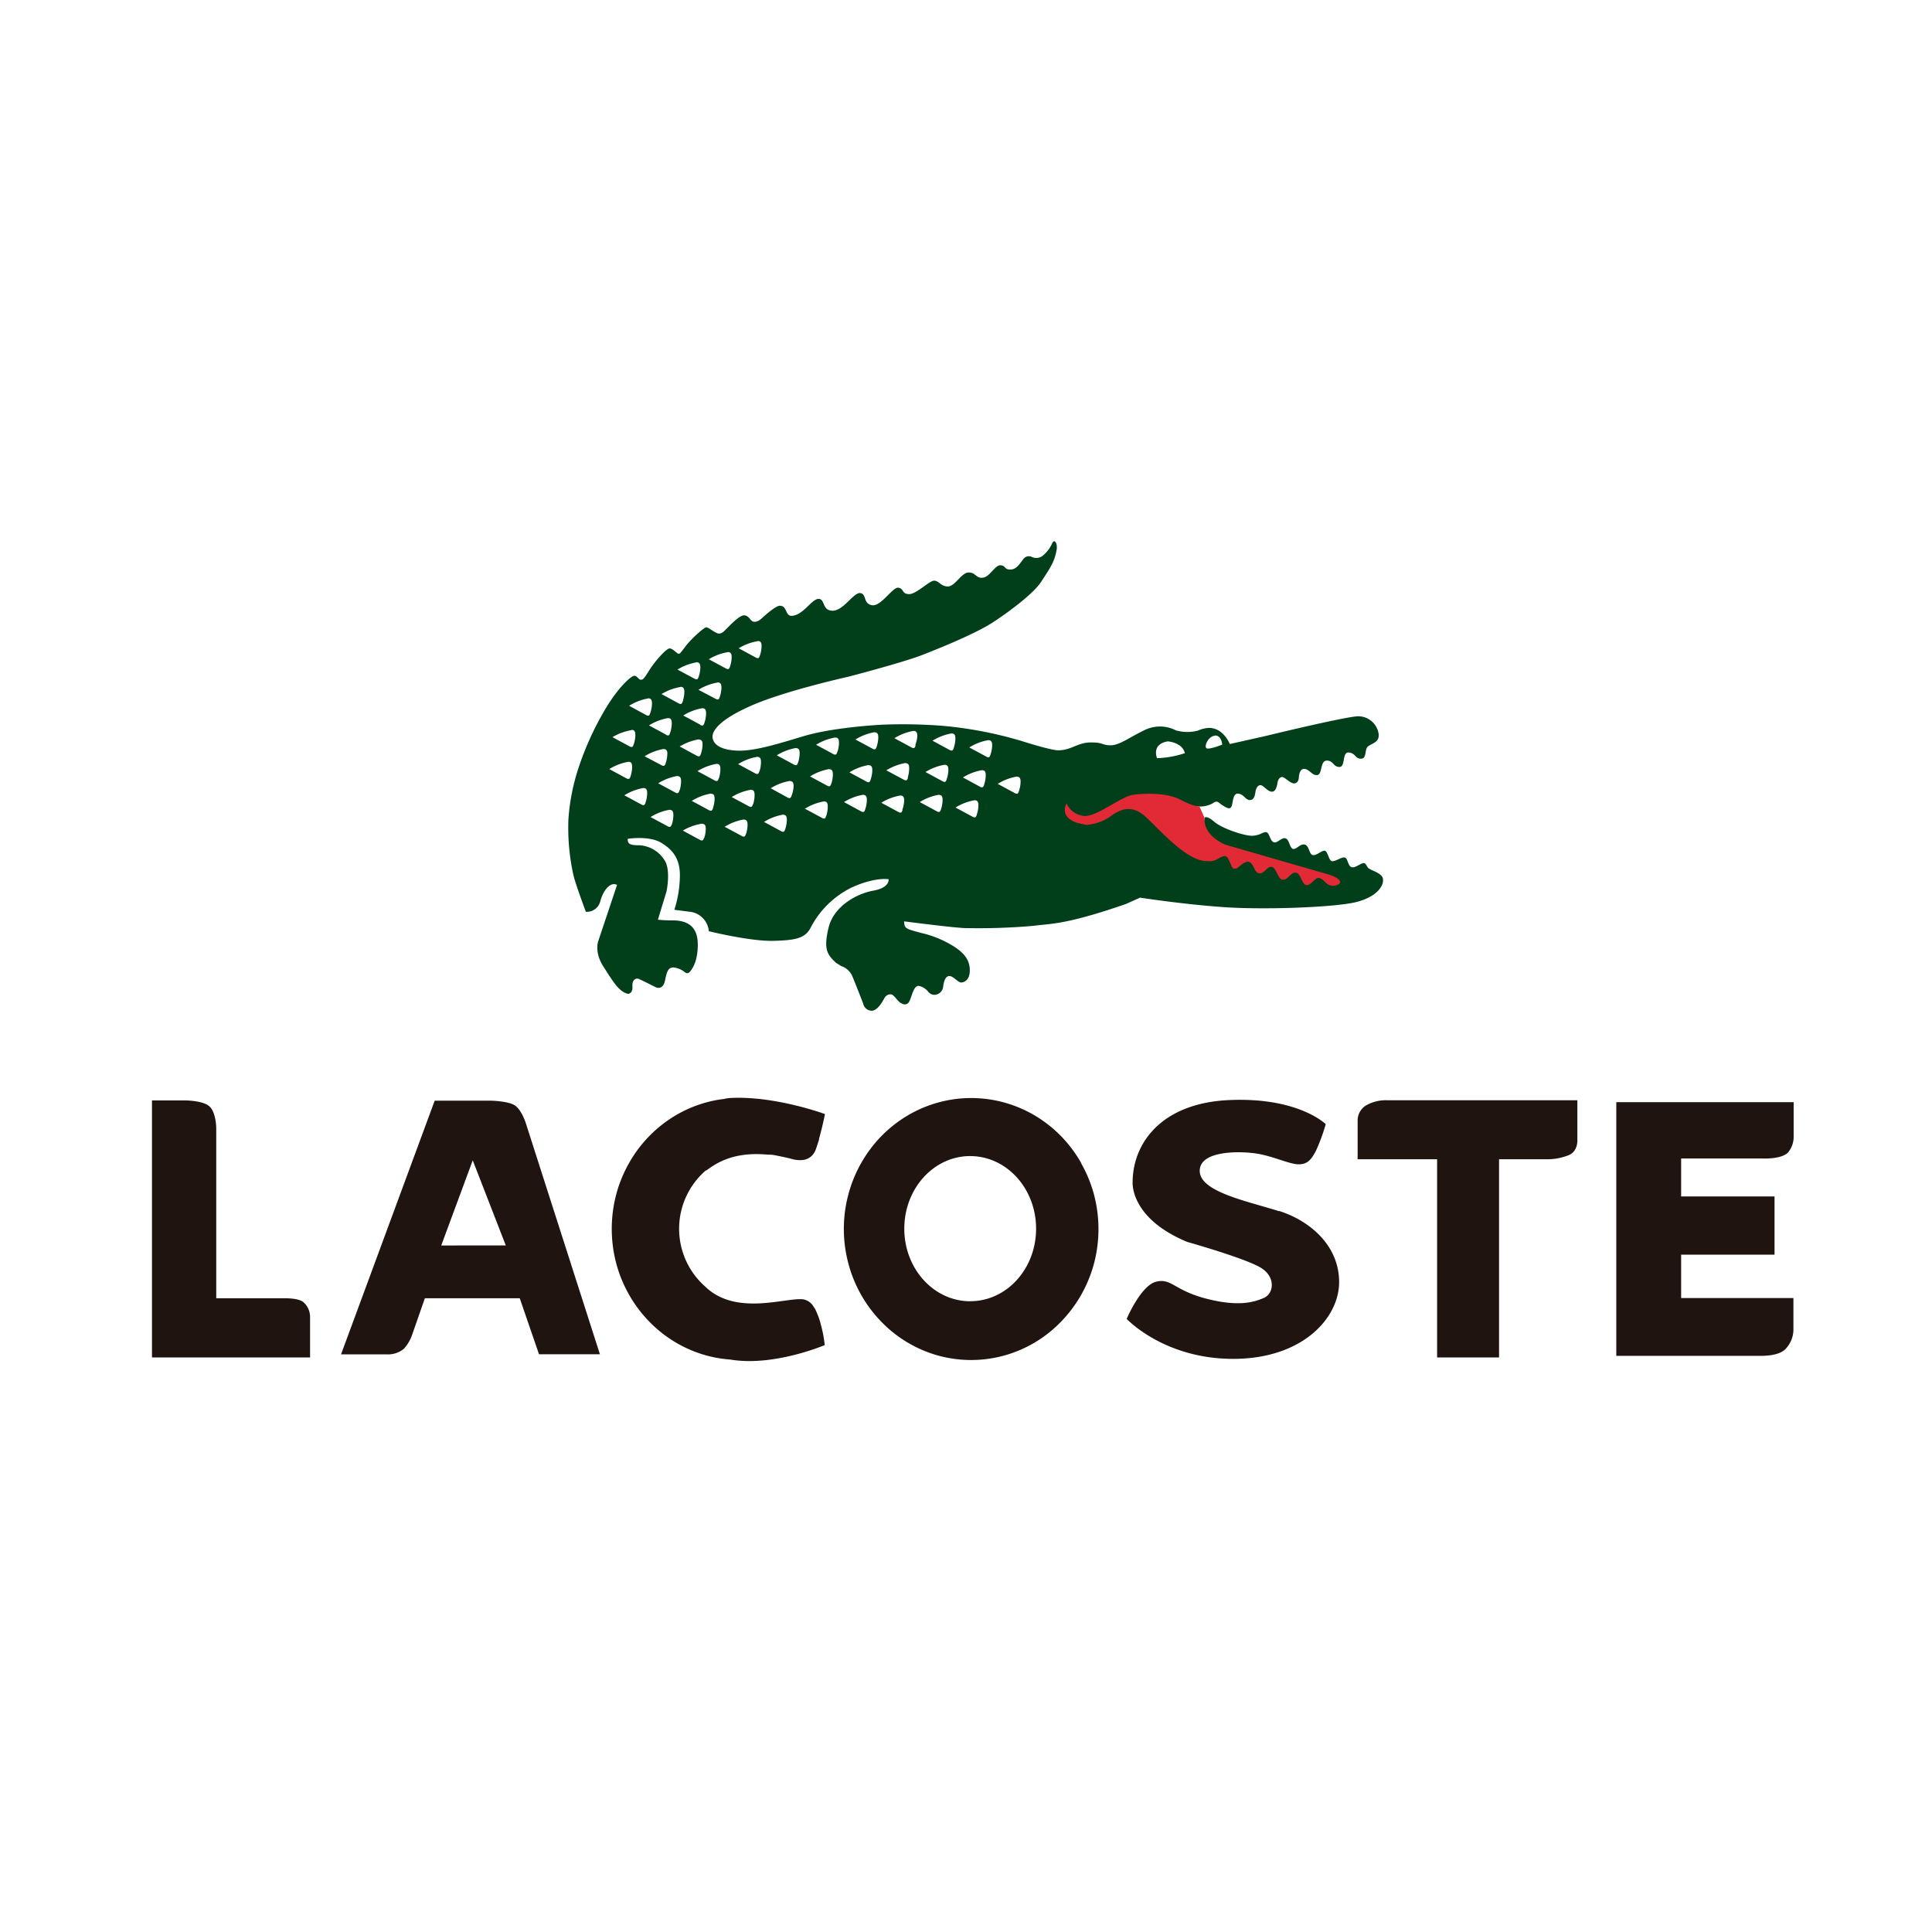
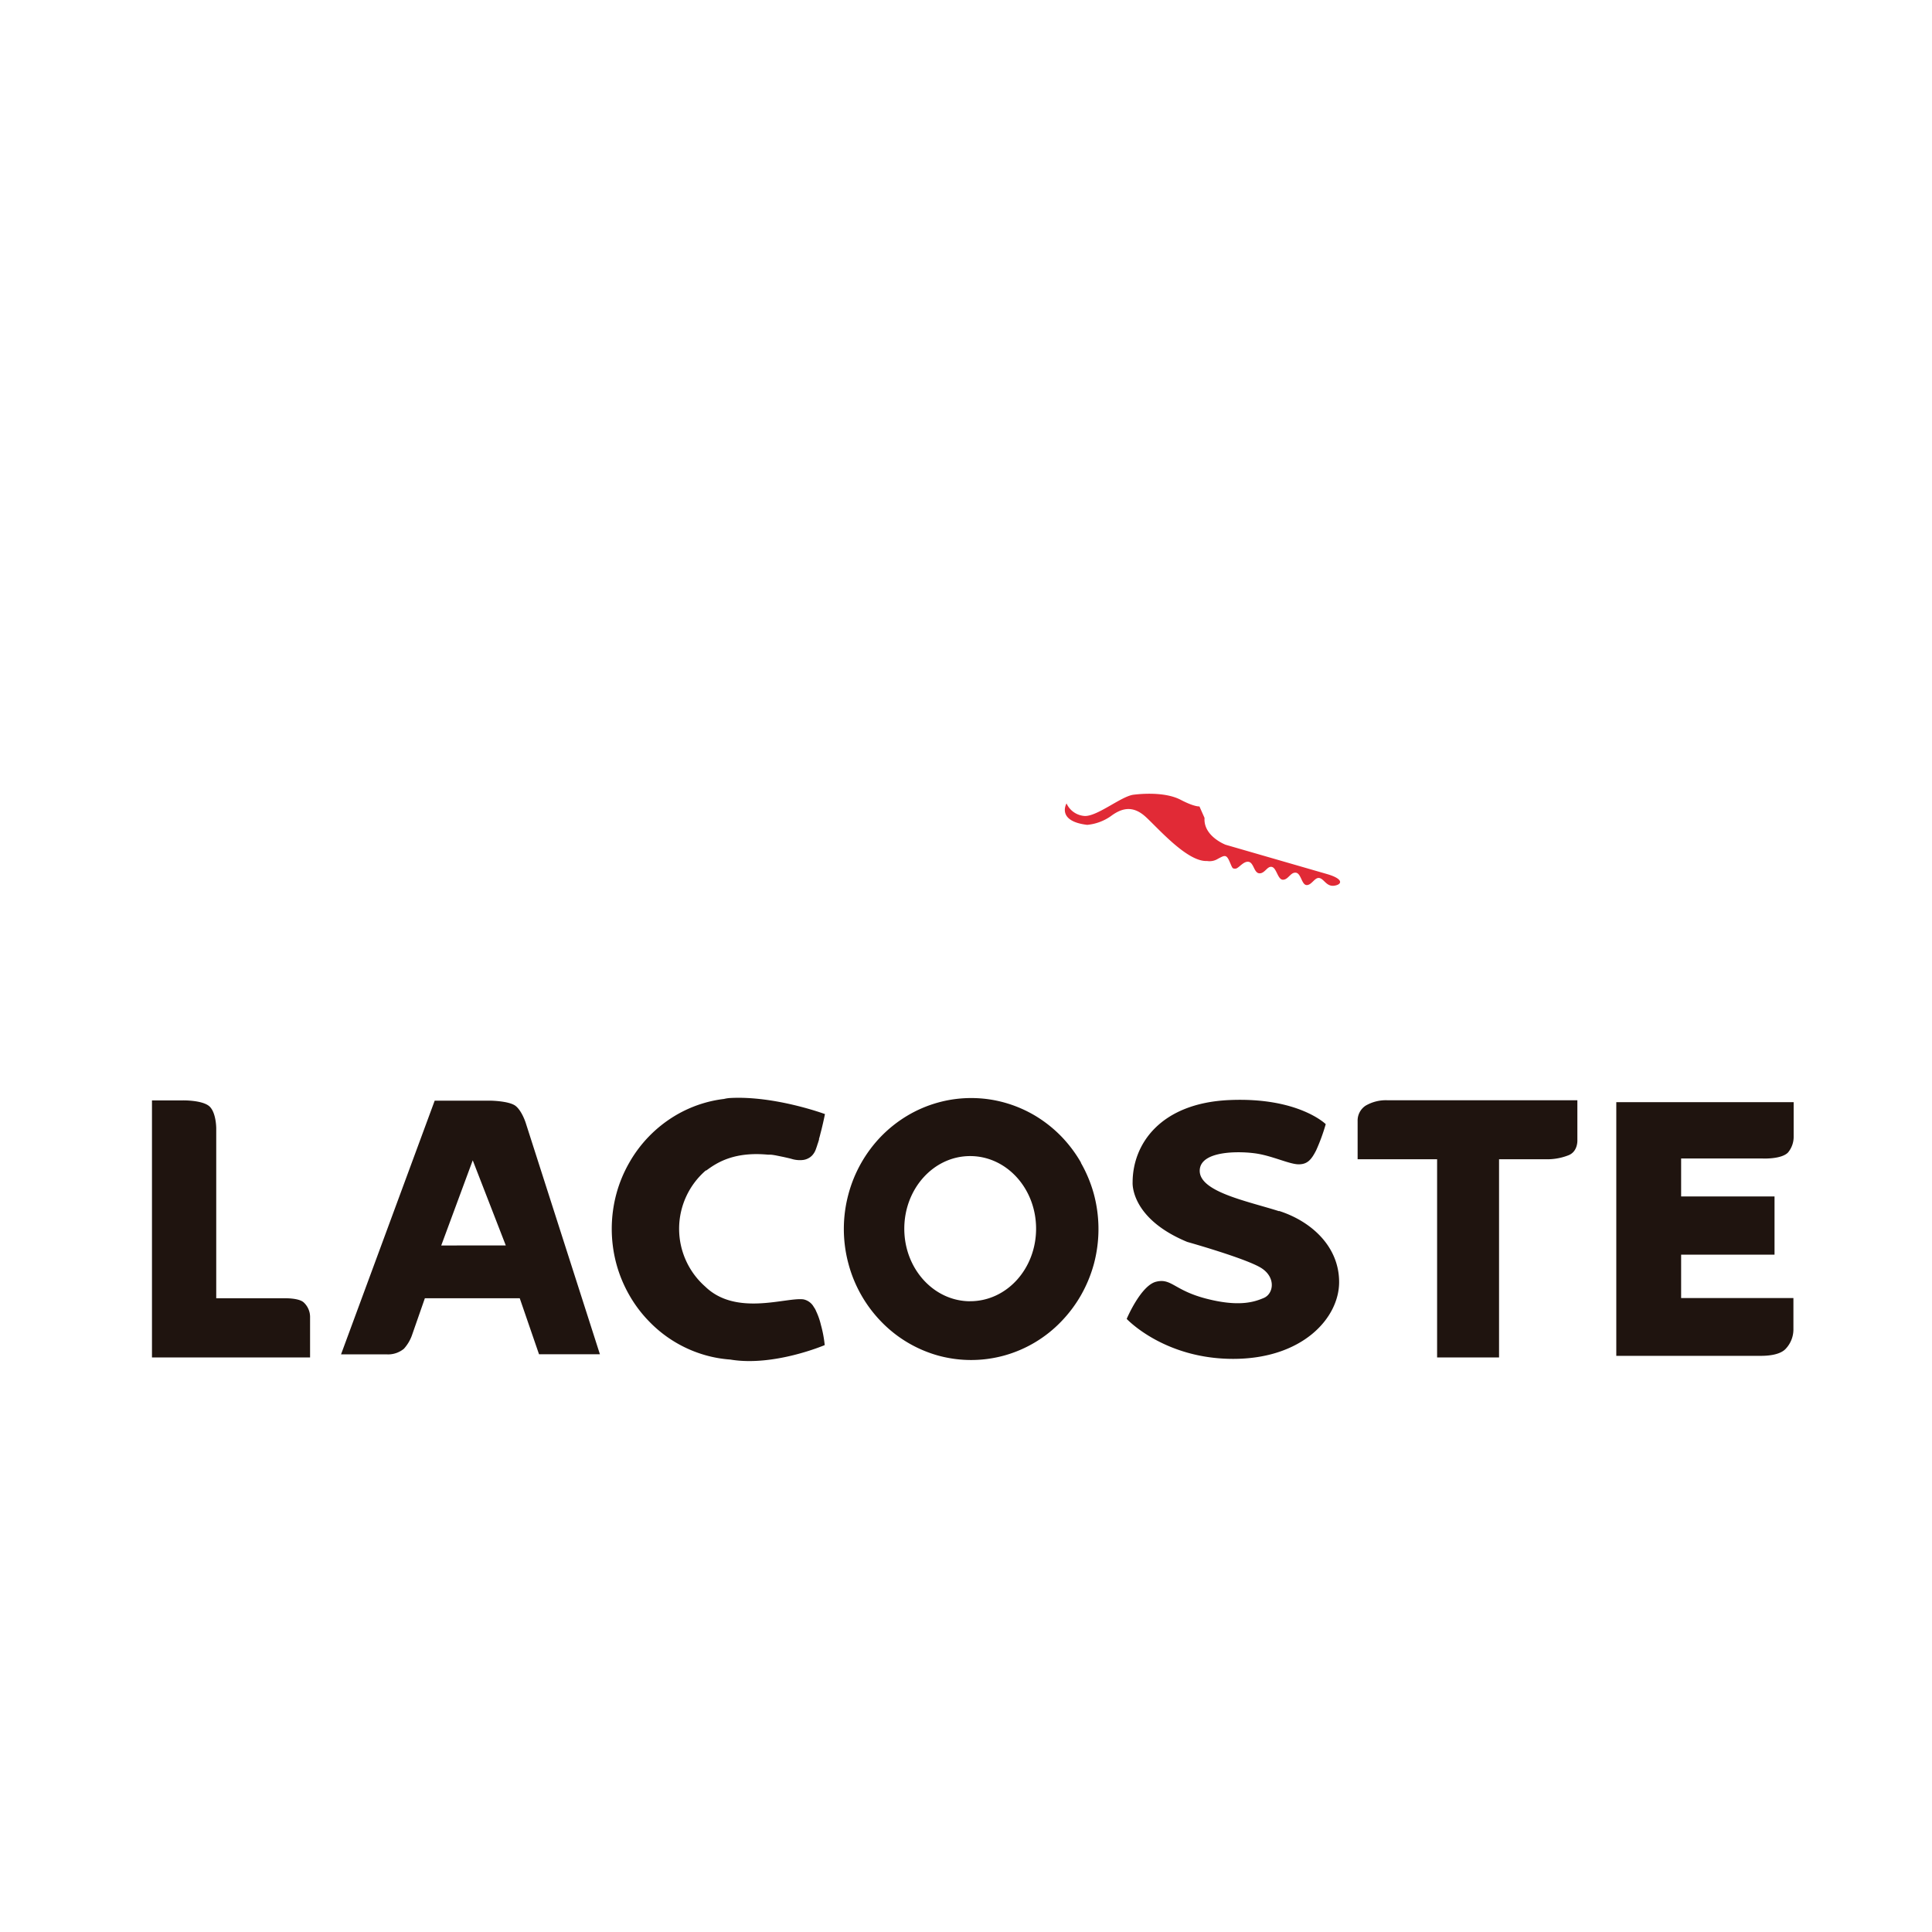
<svg xmlns="http://www.w3.org/2000/svg" id="Camada_1" data-name="Camada 1" viewBox="0 0 401.08 401.08">
  <defs>
    <style>.cls-1{fill:#1f140f;}.cls-2{fill:#003f19;}.cls-3{fill:#e12a36;}</style>
  </defs>
  <path class="cls-1" d="M59.08,269.52H44.89v-35.3s0-3.55-1.61-4.7S38,228.44,38,228.44H31.55V281.8H64.37v-8.27a4.12,4.12,0,0,0-1.3-3.13C62.07,269.43,59.08,269.52,59.08,269.52Zm268.38-41.11H288a8.33,8.33,0,0,0-4.51,1.13,3.7,3.7,0,0,0-1.65,3.19v7.93h16.5V281.8H311.2V240.66h9.69a12.1,12.1,0,0,0,4.75-.84c2-.81,1.82-3.21,1.82-3.21Zm44.85,47.44v-6.38H349v-9h19.39V248.38H349V240.5h16.87s3.86.21,5.3-1.22a5.08,5.08,0,0,0,1.19-3.34v-7.13H335.54v52.66h30c4,0,5-1.28,5.25-1.55A5.87,5.87,0,0,0,372.31,275.85ZM107,229.56c-1.34-1-5.07-1.06-5.07-1.06H90.24L70.8,281.16h9.44A5.16,5.16,0,0,0,83.85,280a8.37,8.37,0,0,0,1.74-3l2.61-7.48h19.7s3.73,10.84,4,11.62h12.64l-15.39-48S108.36,230.59,107,229.56Zm-15.4,29,6.54-17.68L105,258.55Zm132.83-17.17a27.48,27.48,0,0,0-4.13-5.5,27,27,0,0,0-5.35-4.24,26.22,26.22,0,0,0-6.33-2.73,25.78,25.78,0,0,0-14,0,26,26,0,0,0-6.32,2.73,26.76,26.76,0,0,0-5.36,4.24,27.45,27.45,0,0,0-6.8,12,27.78,27.78,0,0,0,0,14.48,27.34,27.34,0,0,0,6.8,12,26.28,26.28,0,0,0,11.66,7,25.85,25.85,0,0,0,14,0,26.06,26.06,0,0,0,11.68-7,27.42,27.42,0,0,0,4.13-5.49,28,28,0,0,0,2.68-6.49,28.06,28.06,0,0,0,0-14.48A27.8,27.8,0,0,0,224.38,241.38Zm-23,28.75c-7.57,0-13.7-6.74-13.7-15.06S193.83,240,201.4,240s13.69,6.74,13.69,15.07S209,270.13,201.4,270.13ZM146.62,243c2.27-1.7,5.84-3.95,12.85-3.29h.12l.29,0c.37,0,.75.08,1.13.14l.88.18.54.11.29.06c.66.15,1.34.3,1.63.39a5.86,5.86,0,0,0,2.34.22,3.21,3.21,0,0,0,.77-.19,3.57,3.57,0,0,0,.74-.4c.12-.09.23-.19.34-.29a3.62,3.62,0,0,0,.83-1.35c.11-.3.22-.62.32-.94,0,0,0-.09.05-.14.1-.31.2-.62.29-.93,0-.06,0-.11,0-.16q.15-.48.27-1v0l.26-1h0c.43-1.75.7-3.13.7-3.13s-10.3-3.81-19.59-3.34a7.05,7.05,0,0,0-1.37.2,25.48,25.48,0,0,0-3.87.77,26,26,0,0,0-6.32,2.73,26.78,26.78,0,0,0-9.48,9.74,27.37,27.37,0,0,0-2.68,6.49,28.06,28.06,0,0,0,0,14.48,27.55,27.55,0,0,0,2.68,6.49,26.69,26.69,0,0,0,4.13,5.49,26.14,26.14,0,0,0,11.66,7,25.41,25.41,0,0,0,5.18.91c9,1.53,19.61-3,19.61-3a24.88,24.88,0,0,0-.79-4.19,14.16,14.16,0,0,0-1-2.86,3.44,3.44,0,0,0-.46-.83,3.19,3.19,0,0,0-2.15-1.61c-3.53-.51-13.95,3.59-20.4-2.65a16,16,0,0,1,.13-24.13Zm118.91,8.44c-6.57-2.09-16.47-4-16.47-8.38s8.83-4.11,12.12-3.53,6.61,2.18,8.42,2.18,2.63-.95,3.62-2.88a38.91,38.91,0,0,0,2-5.46s-5.67-5.63-20-5-20.09,9.16-20.09,17.09c0,0-.57,7.43,11.34,12.36,0,0,12.45,3.5,15.45,5.47s2.46,5.3.45,6.16-5.18,1.89-11.91.16-7.24-4.31-10.44-3.53-6.12,7.72-6.12,7.72,7.72,8.3,22.1,8.3,22-8.46,22-15.94S272.11,253.49,265.53,251.39Z" />
-   <path class="cls-2" d="M285.6,181c-1.34-.63-1.52-.61-1.89-1.3s-.67-.62-1.39-.24-1.66,1-2.15.23S279.68,178,279,178s-1.89.93-2.53.77-.82-2.1-1.48-2.16-1.79,1.15-2.53.88-.65-1.93-1.62-2.16-1.8,1.2-2.49.87-.65-1.89-1.48-2.16-1.74,1.15-2.5.79-.82-2-1.54-2.08-1.64,1.06-3.81.67-5.59-1.64-7-2.87-1.89-.86-1.89-.86l-.16.7s-1.53-3-1.49-3a5.5,5.5,0,0,0,3.19-.57c1.08-.79,1.15-.26,2.1.34s1.63,1,1.93.16.22-2.72,1.4-2.56,1.52,1.42,2.45,1.33,1-1.28,1.09-1.76S261,163,261.67,163s1.47,1.4,2.44,1.35,1.07-1.95,1.17-2.19.35-.89.92-.85,1.73,1.42,2.53,1.32.9-1,.9-1.11.06-2,1.17-1.9,1.51,1.37,2.64,1.28.57-3,2-3,1.29,1.31,2.62,1.32.48-3.14,1.94-3,1.31,1.31,2.57,1.28.61-2,1.49-2.6,2.25-.86,2.16-2.38a4.27,4.27,0,0,0-4.29-3.82c-2.71.07-19.44,4.15-19.44,4.15l-7.19,1.61s-1.26-3.33-4.32-3.35a6.55,6.55,0,0,0-2.3.56,8.53,8.53,0,0,1-4.57-.05,7.23,7.23,0,0,0-6.31-.14c-3.18,1.48-5.33,3.24-7.23,3.24s-1.34-.59-4.12-.59-4,1.63-6.76,1.63c0,0-1,.15-7.58-1.92a82.57,82.57,0,0,0-16.65-3.18,107.62,107.62,0,0,0-12.21-.22c-5,.28-11.74,1-16.33,2.36S156.77,156,153,155.83s-5-1.52-5.08-2.81,1.39-3.66,8.37-6.67,19.8-5.86,19.8-5.86,11.35-2.94,15.5-4.57,11.26-4.53,14.83-6.91,8.22-5.91,9.72-8.23,2.72-3.94,3.15-6.33v0a3,3,0,0,0,0-1.6c-.27-.65-.57-.59-.83-.13a7,7,0,0,1-2.15,2.77,2.18,2.18,0,0,1-2.18.09,1.41,1.41,0,0,0-1.73.55c-.72.9-1.39,2.12-2.68,2.11s-.86-.8-2-.89-2.22,2.39-3.66,2.58-1.5-1.12-3-1.08-2.82,2.94-4.32,2.9-1.84-1.23-2.85-1.2-3.76,2.89-5.25,2.79-.92-1.08-2.11-1.33-3.6,3.94-5.5,3.63-1.07-2.35-2.45-2.52-3.47,3.67-5.73,3.66-1.5-2.45-2.93-2.45-3.23,3.51-5.65,3.51c0,0-.55.13-1-.85s-.64-1.16-1.32-1.24-2.5,1.44-3.23,2.09-1.24,1.24-2.1,1.24-1-1.22-2.07-1.34-3.47,2.58-3.75,2.82-.9,1.08-1.67.95-2.06-1.31-2.52-1.28-3.05,2.3-4.28,3.93-1.23,1.59-1.53,1.54-1.14-1.09-1.8-1.09-3,2.6-4.19,4.5-1.34,2-1.77,2-.68-.67-1.28-.82-3.21,2.25-5.67,6.21a62.17,62.17,0,0,0-5.85,12.49A43.45,43.45,0,0,0,118,170.11a45.62,45.62,0,0,0,1.08,11.74c.6,2.26,2.54,7.43,2.54,7.43a2.86,2.86,0,0,0,3-2.18c.64-2.41,2.18-4.11,3.48-3.39l-3.85,11.5s-1,2.3,1,5.42,3.23,5.26,5.13,5.69c0,0,1,0,.91-1.51s.78-1.8,1.31-1.59,3.43,1.68,3.43,1.68,1.61.94,2.06-1.5,1-2.47,1.67-2.57a4.59,4.59,0,0,1,2.42,1c.37.31.77.29,1.17-.25s1.51-2,1.51-5.51-1.87-4.93-5-5a29.18,29.18,0,0,1-3.28-.14l1.78-5.85s1-4.61-.48-6.61a6.54,6.54,0,0,0-5.35-3c-2.08,0-2.21-.47-2.22-1.33,0,0,4.42-.73,7,.84s4,3.6,3.82,7.36a23.36,23.36,0,0,1-1.14,6.53l3.53.45a4.49,4.49,0,0,1,3.64,4s8.52,2.1,13.28,2,6.64-.56,7.78-2.6a19,19,0,0,1,8.49-8.43c4.95-2.29,7.76-1.76,7.76-1.76s.33,1.74-3.18,2.37-8.24,3.27-9.29,7.72-.3,5.54,1.56,7.26l1.06.67A3.8,3.8,0,0,1,177,202.8c.7,1.68,2.2,5.55,2.2,5.55a1.82,1.82,0,0,0,1.64,1.47c1.43.14,2.6-2.39,2.82-2.7a1.39,1.39,0,0,1,1.28-.7c.66.06,1.29,1.3,1.94,1.72s1.5.71,2-.48.86-3,1.81-3a3.39,3.39,0,0,1,2,1.21,1.63,1.63,0,0,0,1.38.65,1.89,1.89,0,0,0,1.73-1.68c.11-1,.45-2.22,1.28-2.22s1.76,1.31,2.41,1.34,1.84-.5,1.84-2.51-1-3.41-3-4.77a21.66,21.66,0,0,0-7.09-3c-3.14-.87-3.48-.83-3.55-2.41,0,0,10.43,1.35,12.65,1.4a132.4,132.4,0,0,0,14.23-.47c3.47-.49,6.37-.11,19.11-4.51l3-1.34s9.41,1.46,17.86,2,22.9,0,27.15-1.12,5.31-3.29,5.41-4.19S286.94,181.68,285.6,181Zm-33.42-28.3c1.39-.12,1.56,1.88,1.56,1.88s-2.79,1.12-3.29.74S250.8,152.86,252.18,152.74Zm-94.9-19.63c.6,0,.82.29.82,1.08a6.31,6.31,0,0,1-.34,1.92c-.12.33-.22.79-.86.43l-3.55-1.92A11,11,0,0,1,157.28,133.11Zm-6.2,2.28c.6.05.81.29.81,1.08a6.23,6.23,0,0,1-.33,1.91c-.12.34-.22.79-.87.43l-3.54-1.91A10.91,10.91,0,0,1,151.08,135.39Zm-2.13,6.3c.6.05.82.29.82,1.08a6.31,6.31,0,0,1-.34,1.92c-.12.33-.21.79-.86.43L145,143.2A11,11,0,0,1,149,141.69Zm-3.57,8.8c-.64-.36-3.54-1.91-3.54-1.91a11,11,0,0,1,3.93-1.51c.6,0,.81.28.81,1.08a6.23,6.23,0,0,1-.33,1.91C146.13,150.4,146,150.85,145.38,150.49Zm.47,4.09a6.37,6.37,0,0,1-.33,1.92c-.12.33-.22.79-.87.43s-3.54-1.92-3.54-1.92A11.17,11.17,0,0,1,145,153.5C145.64,153.55,145.85,153.79,145.85,154.58Zm-1.28-17.07c.6.05.82.29.82,1.08a6.31,6.31,0,0,1-.34,1.92c-.12.33-.21.79-.86.43L140.64,139A11,11,0,0,1,144.57,137.51Zm-3.31,5.11c.59,0,.81.29.81,1.08a6.71,6.71,0,0,1-.33,1.92c-.12.33-.22.79-.87.43s-3.54-1.92-3.54-1.92A10.91,10.91,0,0,1,141.26,142.62Zm-3,9.93c-.64-.36-3.54-1.92-3.54-1.92a11.17,11.17,0,0,1,3.93-1.51c.6,0,.81.29.81,1.08a6.37,6.37,0,0,1-.33,1.92C139,152.45,138.93,152.91,138.28,152.55Zm.27,4a6.37,6.37,0,0,1-.33,1.92c-.12.33-.22.79-.86.43L133.81,157a11.17,11.17,0,0,1,3.93-1.51C138.34,155.54,138.55,155.78,138.55,156.57Zm-4-11.56c.6.05.82.29.82,1.08A6.18,6.18,0,0,1,135,148c-.12.34-.21.8-.86.44l-3.54-1.92A10.93,10.93,0,0,1,134.55,145Zm-3.45,6.57c.6,0,.82.29.82,1.08a6.18,6.18,0,0,1-.34,1.91c-.12.34-.21.79-.86.44l-3.55-1.92A11,11,0,0,1,131.1,151.58Zm-4.59,8.14a11.17,11.17,0,0,1,3.93-1.51c.6,0,.81.29.81,1.08a6.37,6.37,0,0,1-.33,1.92c-.12.33-.22.79-.86.43Zm7.53,6.93c-.12.34-.22.79-.86.43l-3.55-1.92a11,11,0,0,1,3.93-1.5c.6,0,.81.28.81,1.07A6.37,6.37,0,0,1,134,166.65Zm5.44,4.51c-.12.34-.22.79-.86.43s-3.55-1.91-3.55-1.91a11,11,0,0,1,3.93-1.51c.6.05.81.28.81,1.08A6.23,6.23,0,0,1,139.48,171.16Zm1.59-7c-.12.33-.21.79-.86.43l-3.55-1.92a11.17,11.17,0,0,1,3.93-1.51c.6.05.82.29.82,1.08A6.31,6.31,0,0,1,141.07,164.13Zm5.11,9.82c-.12.33-.21.79-.86.43l-3.55-1.92A11.17,11.17,0,0,1,145.7,171c.6.05.82.29.82,1.08A6.31,6.31,0,0,1,146.18,174Zm1.86-6.17c-.12.33-.22.79-.86.43l-3.55-1.92a11.17,11.17,0,0,1,3.93-1.51c.6.05.81.29.81,1.08A6.37,6.37,0,0,1,148,167.78Zm1.19-6.17c-.12.33-.21.79-.86.43l-3.55-1.92a11,11,0,0,1,3.93-1.51c.6,0,.82.29.82,1.08A6.31,6.31,0,0,1,149.23,161.61Zm5.64,11.54c-.12.34-.21.79-.86.43s-3.55-1.91-3.55-1.91a11,11,0,0,1,3.93-1.51c.6.05.82.29.82,1.08A6.18,6.18,0,0,1,154.87,173.15Zm1.46-6.17c-.12.34-.21.79-.86.43s-3.55-1.91-3.55-1.91a11,11,0,0,1,3.93-1.51c.6,0,.82.28.82,1.08A6.18,6.18,0,0,1,156.33,167Zm1.33-6.83c-.12.33-.22.79-.86.43l-3.55-1.92a11,11,0,0,1,3.93-1.51c.6,0,.82.29.82,1.08A6.31,6.31,0,0,1,157.66,160.15Zm5.37,12c-.12.33-.21.79-.86.43s-3.54-1.92-3.54-1.92a10.91,10.91,0,0,1,3.93-1.51c.59.05.81.29.81,1.08A6.31,6.31,0,0,1,163,172.16Zm1.33-7c-.12.34-.21.79-.86.44L160,163.64a11,11,0,0,1,3.93-1.51c.6.05.82.29.82,1.08A6.18,6.18,0,0,1,164.36,165.12Zm1.33-6.83c-.12.34-.22.79-.86.43l-3.55-1.92a11.17,11.17,0,0,1,3.93-1.51c.6.05.81.29.81,1.08A6.37,6.37,0,0,1,165.69,158.29Zm5.84,11.08c-.12.34-.22.79-.86.43s-3.55-1.91-3.55-1.91a10.79,10.79,0,0,1,3.93-1.51c.6,0,.81.28.81,1.07A6.31,6.31,0,0,1,171.53,169.37Zm1.06-6.7c-.12.33-.22.79-.86.43l-3.55-1.92a11.17,11.17,0,0,1,3.93-1.51c.6.05.81.29.81,1.08A6.37,6.37,0,0,1,172.59,162.67Zm1.26-6.57c-.12.34-.22.79-.86.43l-3.55-1.92a11,11,0,0,1,3.93-1.5c.6,0,.82.28.82,1.07A6.31,6.31,0,0,1,173.85,156.1ZM179.62,168c-.12.33-.21.79-.86.43l-3.55-1.92a11,11,0,0,1,3.93-1.51c.6.05.82.29.82,1.08A6.31,6.31,0,0,1,179.62,168Zm1.13-6.17c-.12.33-.21.79-.86.43l-3.55-1.92a11,11,0,0,1,3.93-1.51c.6.05.82.29.82,1.08A6.31,6.31,0,0,1,180.75,161.81ZM182,155c-.12.34-.22.79-.87.43s-3.54-1.91-3.54-1.91a10.91,10.91,0,0,1,3.93-1.51c.59.05.81.28.81,1.08A6.55,6.55,0,0,1,182,155Zm5.37,13.14c-.12.34-.22.79-.86.43l-3.55-1.92a11,11,0,0,1,3.93-1.5c.6,0,.82.28.82,1.07A6.31,6.31,0,0,1,187.32,168.11Zm1.13-6.7c-.12.33-.22.79-.86.43L184,159.92a11.17,11.17,0,0,1,3.93-1.51c.6.05.81.29.81,1.08A6.37,6.37,0,0,1,188.45,161.41Zm1.59-6.7c-.12.33-.22.79-.86.43l-3.55-1.92a11,11,0,0,1,3.93-1.51c.6,0,.82.29.82,1.08A6.31,6.31,0,0,1,190,154.71ZM195.35,168c-.12.33-.22.79-.86.43l-3.55-1.92a11,11,0,0,1,3.93-1.51c.6.05.81.29.81,1.08A6.37,6.37,0,0,1,195.35,168Zm1.19-6.24c-.12.34-.21.79-.86.43l-3.55-1.92a11,11,0,0,1,3.93-1.5c.6,0,.82.28.82,1.07A6.31,6.31,0,0,1,196.54,161.74Zm1.46-6.5c-.12.33-.21.79-.86.43l-3.55-1.92a11,11,0,0,1,3.93-1.51c.6,0,.82.29.82,1.08A6.31,6.31,0,0,1,198,155.24Zm4.78,13.87c-.12.33-.22.79-.86.43l-3.55-1.92a11,11,0,0,1,3.93-1.51c.6,0,.82.29.82,1.08A6.31,6.31,0,0,1,202.78,169.11Zm1.53-6.24c-.12.33-.22.79-.87.43s-3.54-1.92-3.54-1.92a11.09,11.09,0,0,1,3.93-1.51c.6,0,.81.29.81,1.08A6.37,6.37,0,0,1,204.31,162.87Zm1.32-6.24c-.12.34-.21.79-.86.43s-3.55-1.91-3.55-1.91a10.86,10.86,0,0,1,3.93-1.51c.6,0,.82.28.82,1.07A6.25,6.25,0,0,1,205.63,156.63Zm5.91,7.57c-.12.33-.22.79-.86.43l-3.55-1.92a11,11,0,0,1,3.93-1.51c.6.05.81.29.81,1.08A6.37,6.37,0,0,1,211.54,164.2Zm28.67-6.81s-1.27-2.91,2.21-3.5c0,0,3,.17,3.56,2.44A19.44,19.44,0,0,1,240.21,157.39Z" />
  <path class="cls-3" d="M221.41,166.79s-2.17,3.67,4.29,4.45a10.2,10.2,0,0,0,4.91-1.81c2.23-1.66,4.56-2.33,7.3.21s8.63,9.31,12.67,9.1a3.26,3.26,0,0,0,2.25-.45c1.33-.7,1.73-1,2.39.49s.57,1.55,1.24,1.55,1.64-1.59,2.74-1.42,1.11,2.35,2.26,2.39,1.63-1.59,2.61-1.32,1.19,2.69,2.3,2.65,1.55-1.59,2.65-1.46,1.2,2.57,2.26,2.57,1.68-1.69,2.65-1.46,1.46,1.81,3.05,1.59,2.13-1.37-1.54-2.43l-21-6.07s-4.65-1.76-4.38-5.57L249,167.41s-1,.14-3.89-1.37-7.25-1.37-9.78-1.06-7.38,4.42-10.08,4.42A4.44,4.44,0,0,1,221.41,166.79Z" />
</svg>